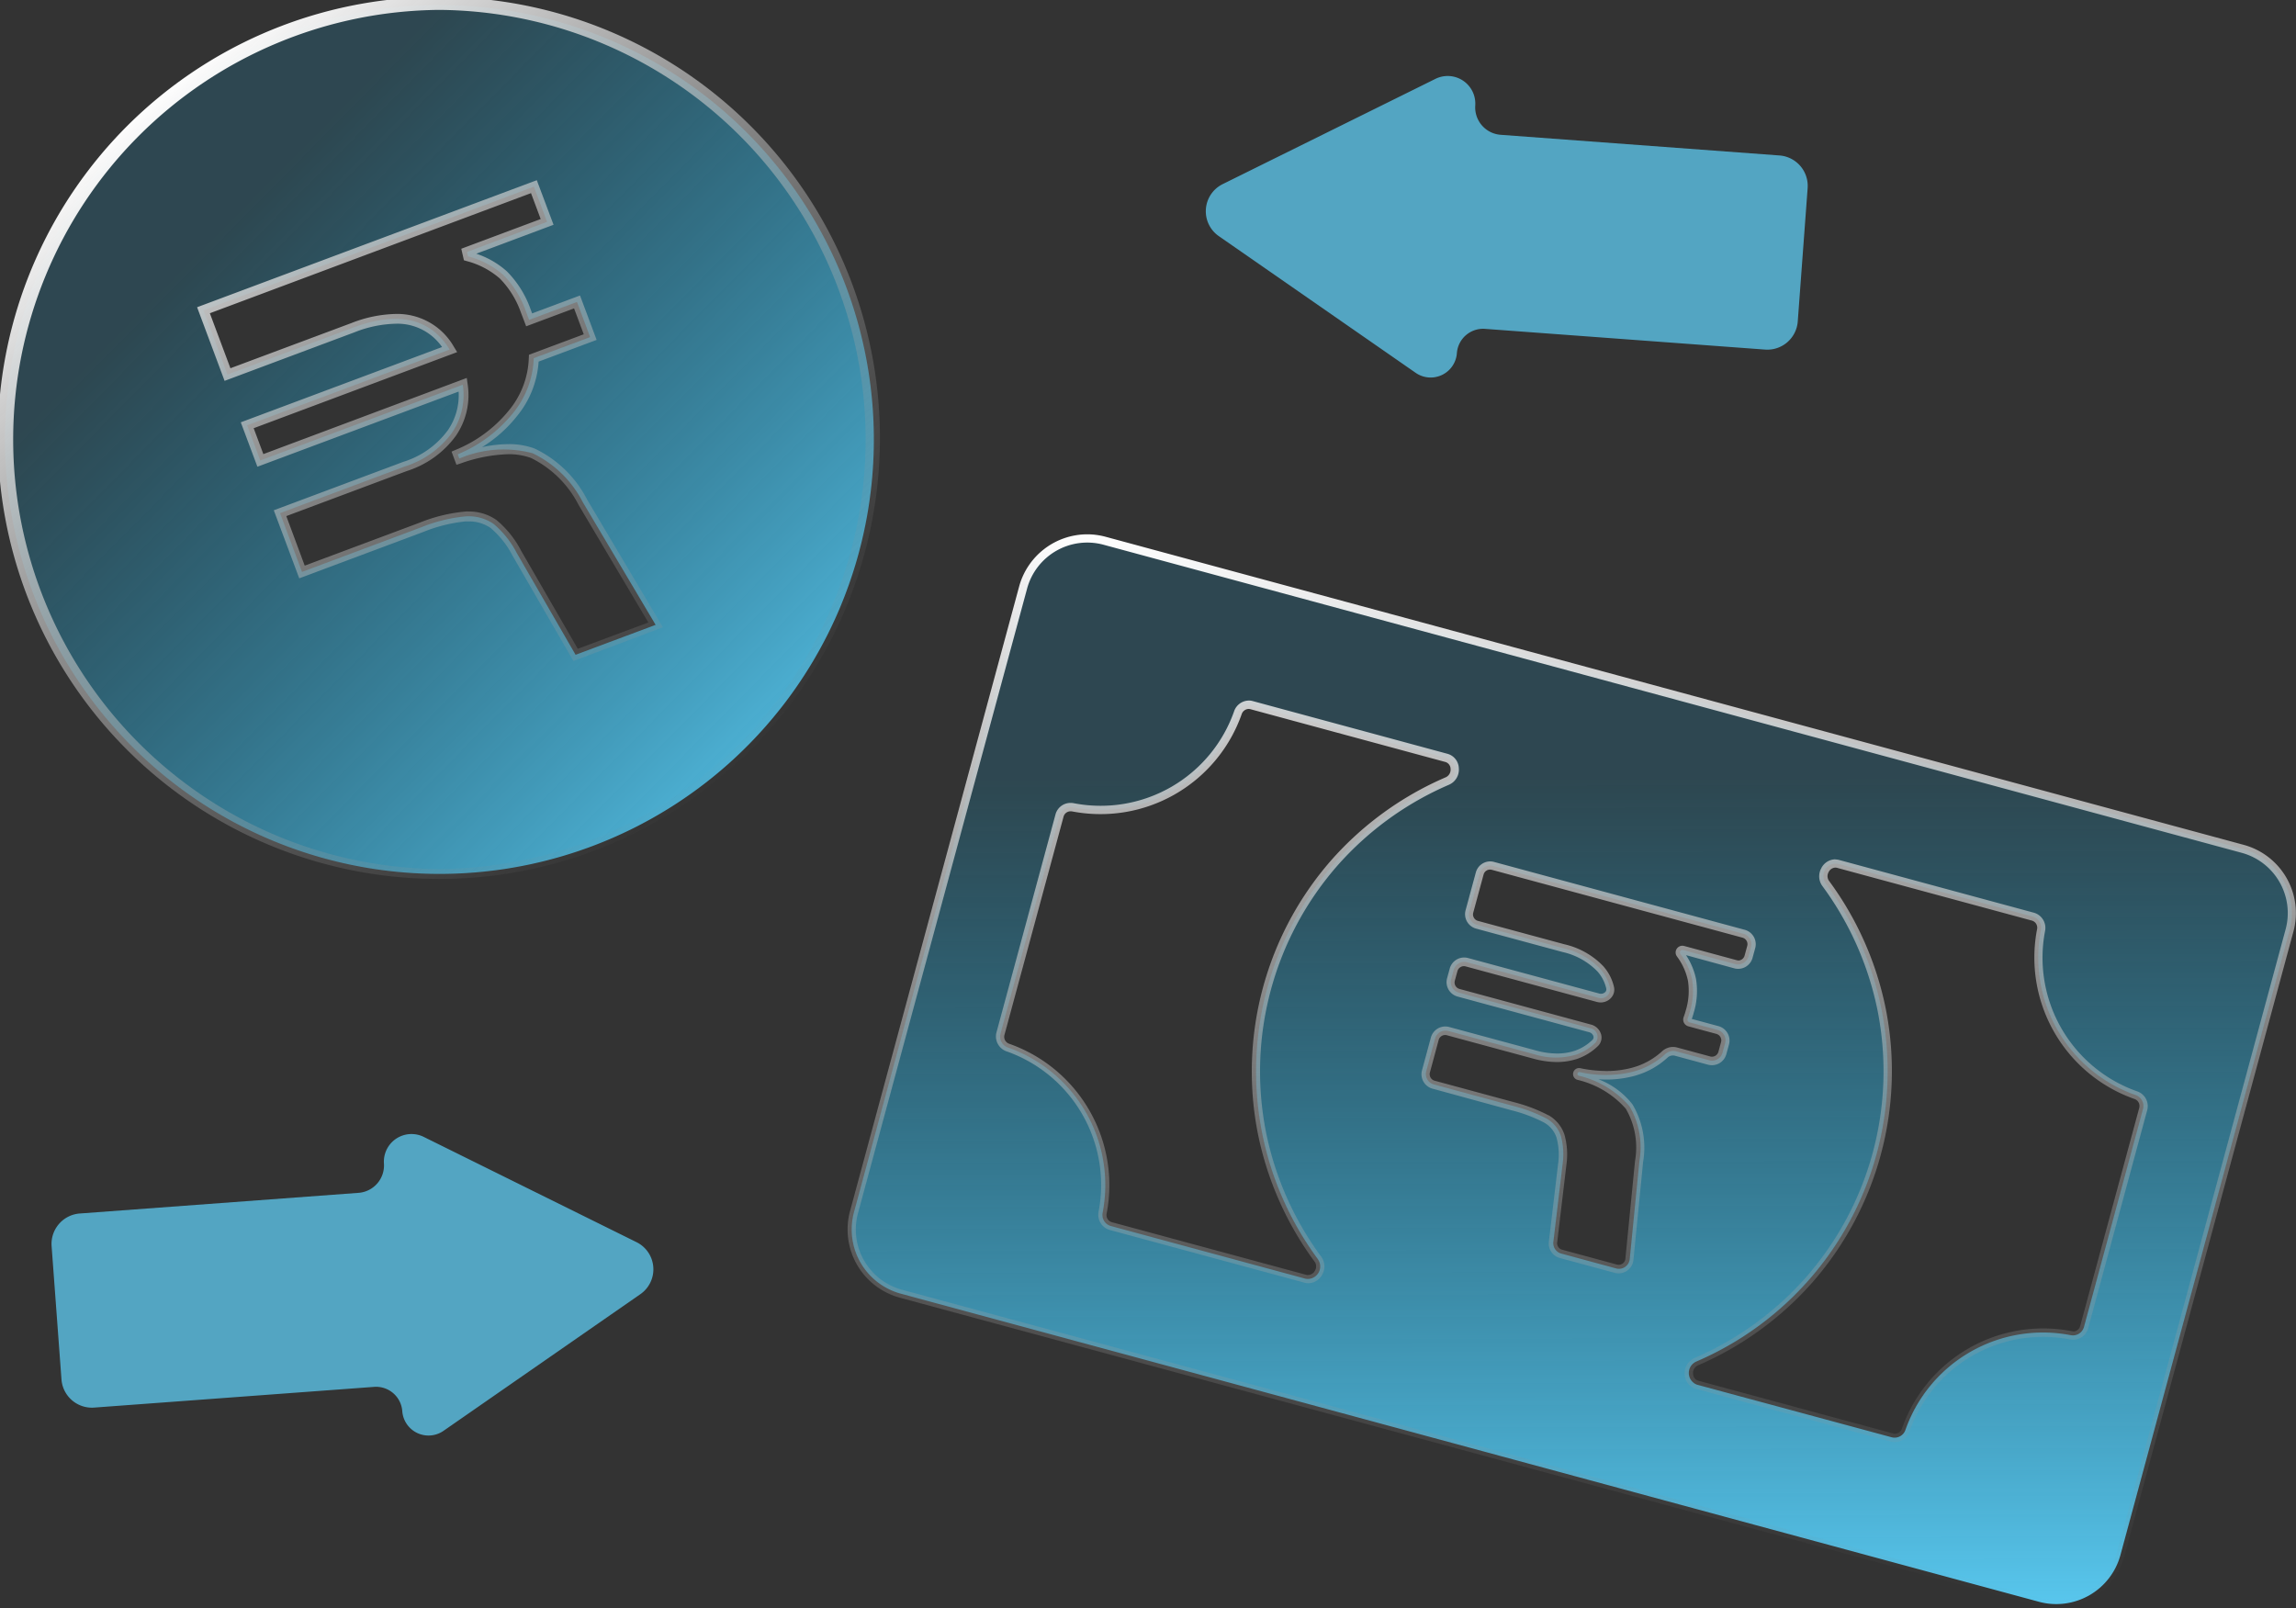
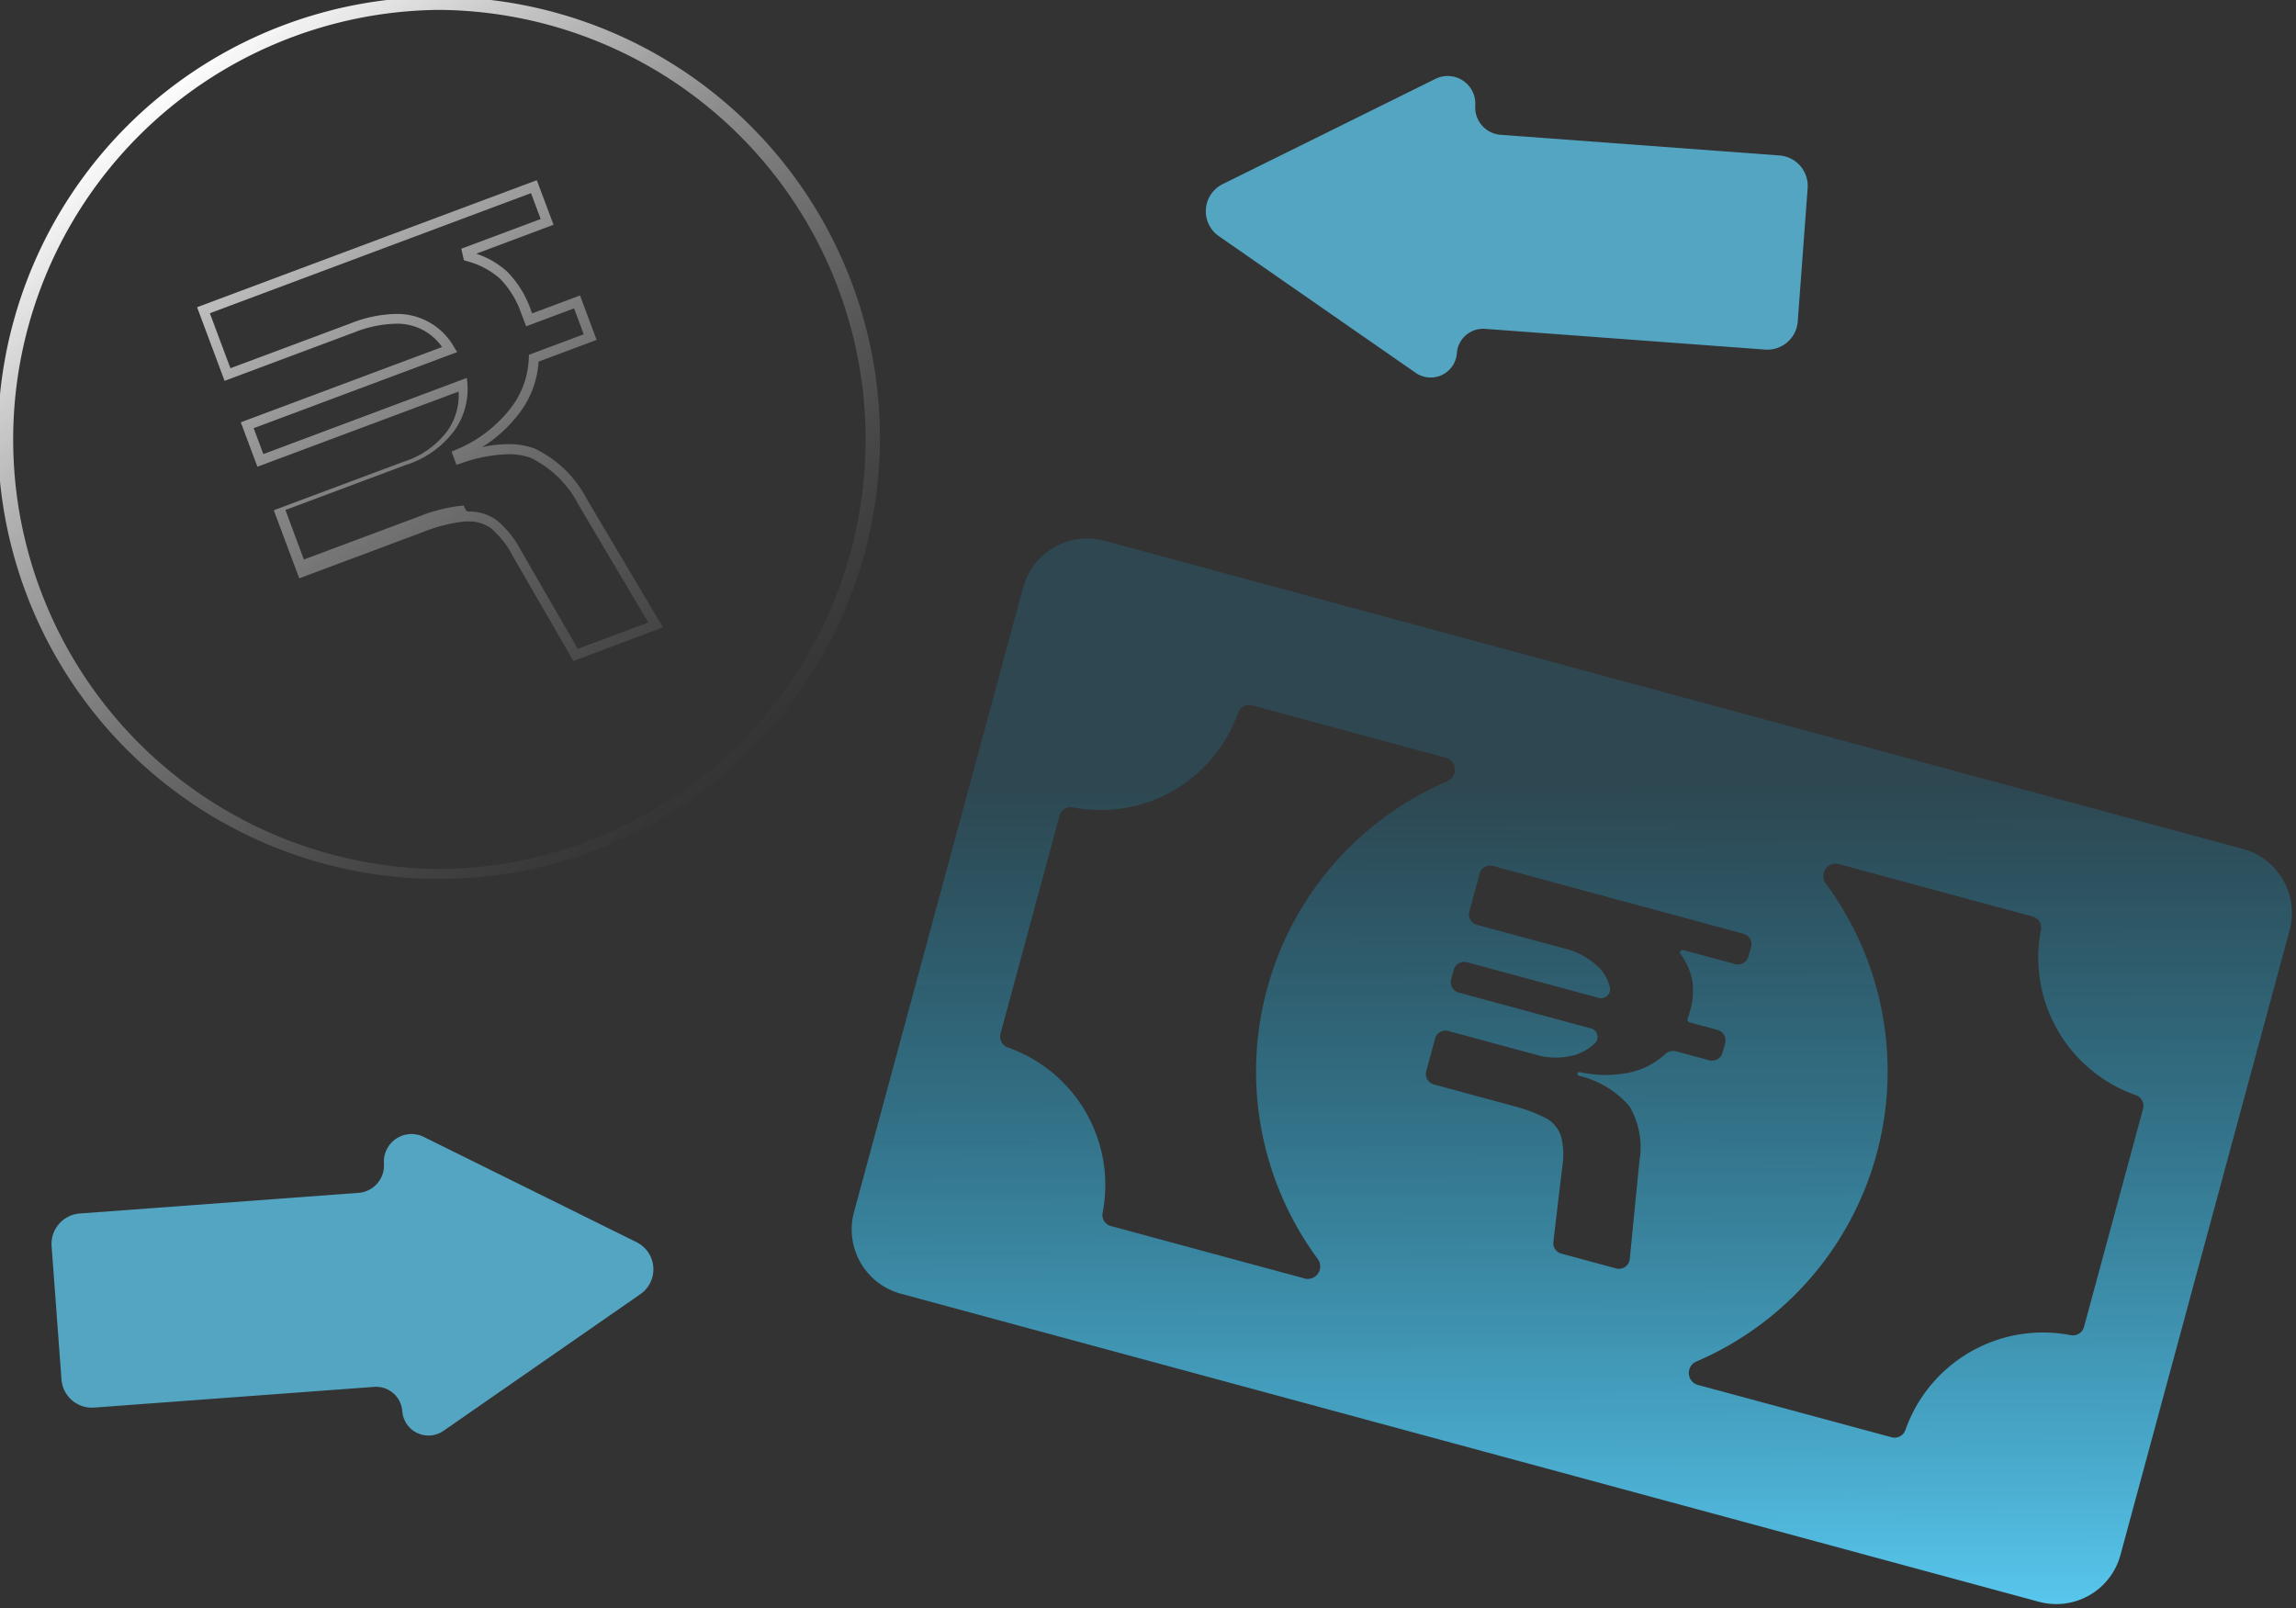
<svg xmlns="http://www.w3.org/2000/svg" xmlns:xlink="http://www.w3.org/1999/xlink" width="87.297" height="61.15" viewBox="0 0 87.297 61.15">
  <rect x="0" y="0" width="87.297" height="61.15" fill="#333333" stroke="none" />
  <defs>
    <linearGradient id="linear-gradient" x1="1.243" y1="0.793" x2="0.474" y2="0.033" gradientUnits="objectBoundingBox">
      <stop offset="0.003" stop-color="#61d6ff" />
      <stop offset="1" stop-color="#1798c6" stop-opacity="0.2" />
    </linearGradient>
    <linearGradient id="linear-gradient-2" x1="0.172" y1="0.115" x2="0.826" y2="0.901" gradientUnits="objectBoundingBox">
      <stop offset="0" stop-color="#fff" />
      <stop offset="1" stop-color="gray" stop-opacity="0" />
    </linearGradient>
    <linearGradient id="linear-gradient-3" x1="0.946" y1="1.069" x2="0.944" y2="0.227" xlink:href="#linear-gradient" />
    <linearGradient id="linear-gradient-4" x1="0.5" y1="0" x2="0.5" y2="1" xlink:href="#linear-gradient-2" />
  </defs>
  <g id="Group_32030" data-name="Group 32030" transform="translate(-88.7 -119.045)">
-     <path id="Path_35898" data-name="Path 35898" d="M29.861,39.547A16.518,16.518,0,1,0,8.6,29.861,16.518,16.518,0,0,0,29.861,39.547Zm-4.739-22.6L28.165,15.8l-.5-1.337L15.1,19.165l.914,2.443,4.772-1.784c1.706-.638,2.938-.363,3.675.833l-7.7,2.879.5,1.337,7.7-2.879a2.566,2.566,0,0,1-.417,1.837A3.526,3.526,0,0,1,22.761,25.1l-4.749,1.776.836,2.236,4.541-1.7a5.925,5.925,0,0,1,1.66-.41,1.669,1.669,0,0,1,1.077.28,3.621,3.621,0,0,1,.889,1.113l2.235,3.868,3.043-1.138-2.77-4.666A4.182,4.182,0,0,0,27.618,24.6a4.294,4.294,0,0,0-2.789.2l-.06-.161A5.26,5.26,0,0,0,26.848,23.1a3.488,3.488,0,0,0,.811-2.116l2.144-.8-.5-1.337-1.821.681-.129-.346a3.654,3.654,0,0,0-.851-1.363,3.293,3.293,0,0,0-1.342-.707Z" transform="translate(81.335 111.68)" fill-rule="evenodd" fill="url(#linear-gradient)" />
-     <path id="Path_35898_-_Outline" data-name="Path 35898 - Outline" d="M23.967,40.674h0a16.769,16.769,0,1,1,5.849-1.063A16.663,16.663,0,0,1,23.966,40.674ZM23.961,7.629a16.335,16.335,0,0,0,0,32.669h0a16.335,16.335,0,0,0-.006-32.669Zm5.094,24.758-2.314-4.005a3.473,3.473,0,0,0-.836-1.054,1.439,1.439,0,0,0-.849-.248l-.108,0a5.82,5.82,0,0,0-1.6.4l-4.717,1.764-.968-2.588,4.925-1.842a3.322,3.322,0,0,0,1.693-1.2,2.362,2.362,0,0,0,.41-1.472L17.04,25l-.632-1.689,7.653-2.862a2.064,2.064,0,0,0-1.775-.886,4.5,4.5,0,0,0-1.546.322l-4.948,1.85-1.045-2.8,12.916-4.83L28.3,15.8l-2.938,1.1a3.306,3.306,0,0,1,1.16.668l0,0a3.865,3.865,0,0,1,.9,1.432l.063.17,1.821-.681.632,1.689-2.206.825a3.63,3.63,0,0,1-.845,2.1,5.051,5.051,0,0,1-1.305,1.152,4.9,4.9,0,0,1,1-.114,2.831,2.831,0,0,1,.993.165h0a4.338,4.338,0,0,1,2,1.941l2.884,4.859Zm-4-5.684a1.811,1.811,0,0,1,1.069.319,3.767,3.767,0,0,1,.942,1.171l2.155,3.73,2.683-1L29.25,26.448a4.041,4.041,0,0,0-1.811-1.783,2.459,2.459,0,0,0-.859-.141,5.873,5.873,0,0,0-1.8.346l-.172.056-.186-.5.164-.071a5.066,5.066,0,0,0,2.005-1.483l0,0a3.288,3.288,0,0,0,.768-2.006l.006-.123,2.083-.779-.368-.985-1.821.681-.2-.522a3.5,3.5,0,0,0-.8-1.293A3.108,3.108,0,0,0,25,17.181l-.108-.031-.1-.439,3.019-1.129-.368-.985L15.232,19.164l.782,2.091,4.6-1.718a4.864,4.864,0,0,1,1.678-.346,2.474,2.474,0,0,1,2.223,1.256l.12.195-7.737,2.893.368.985L25,21.624l.033.232a2.737,2.737,0,0,1-.446,1.967,3.677,3.677,0,0,1-1.875,1.344l-4.573,1.71.7,1.884,4.365-1.632a6.093,6.093,0,0,1,1.715-.422C24.97,26.7,25.013,26.7,25.055,26.7Z" transform="translate(81.447 111.792)" fill="url(#linear-gradient-2)" />
+     <path id="Path_35898_-_Outline" data-name="Path 35898 - Outline" d="M23.967,40.674h0a16.769,16.769,0,1,1,5.849-1.063A16.663,16.663,0,0,1,23.966,40.674ZM23.961,7.629a16.335,16.335,0,0,0,0,32.669h0a16.335,16.335,0,0,0-.006-32.669Zm5.094,24.758-2.314-4.005a3.473,3.473,0,0,0-.836-1.054,1.439,1.439,0,0,0-.849-.248l-.108,0a5.82,5.82,0,0,0-1.6.4l-4.717,1.764-.968-2.588,4.925-1.842a3.322,3.322,0,0,0,1.693-1.2,2.362,2.362,0,0,0,.41-1.472L17.04,25l-.632-1.689,7.653-2.862a2.064,2.064,0,0,0-1.775-.886,4.5,4.5,0,0,0-1.546.322l-4.948,1.85-1.045-2.8,12.916-4.83L28.3,15.8l-2.938,1.1a3.306,3.306,0,0,1,1.16.668l0,0a3.865,3.865,0,0,1,.9,1.432l.063.17,1.821-.681.632,1.689-2.206.825a3.63,3.63,0,0,1-.845,2.1,5.051,5.051,0,0,1-1.305,1.152,4.9,4.9,0,0,1,1-.114,2.831,2.831,0,0,1,.993.165h0a4.338,4.338,0,0,1,2,1.941l2.884,4.859Zm-4-5.684a1.811,1.811,0,0,1,1.069.319,3.767,3.767,0,0,1,.942,1.171l2.155,3.73,2.683-1L29.25,26.448a4.041,4.041,0,0,0-1.811-1.783,2.459,2.459,0,0,0-.859-.141,5.873,5.873,0,0,0-1.8.346l-.172.056-.186-.5.164-.071a5.066,5.066,0,0,0,2.005-1.483l0,0a3.288,3.288,0,0,0,.768-2.006l.006-.123,2.083-.779-.368-.985-1.821.681-.2-.522a3.5,3.5,0,0,0-.8-1.293A3.108,3.108,0,0,0,25,17.181l-.108-.031-.1-.439,3.019-1.129-.368-.985L15.232,19.164l.782,2.091,4.6-1.718a4.864,4.864,0,0,1,1.678-.346,2.474,2.474,0,0,1,2.223,1.256l.12.195-7.737,2.893.368.985L25,21.624a2.737,2.737,0,0,1-.446,1.967,3.677,3.677,0,0,1-1.875,1.344l-4.573,1.71.7,1.884,4.365-1.632a6.093,6.093,0,0,1,1.715-.422C24.97,26.7,25.013,26.7,25.055,26.7Z" transform="translate(81.447 111.792)" fill="url(#linear-gradient-2)" />
    <g id="Group_31285" data-name="Group 31285" transform="translate(90.658 121.936)" opacity="0.7">
      <path id="Path_35901" data-name="Path 35901" d="M11.455,79.061A1.16,1.16,0,0,0,10.38,80.3l.376,5.076A1.16,1.16,0,0,0,12,86.441l10.637-.787a1,1,0,0,1,1.076.921,1,1,0,0,0,1.578.743l7.473-5.188a1.151,1.151,0,0,0-.147-1.98l-8.085-4a1.05,1.05,0,0,0-1.516,1.01,1.046,1.046,0,0,1-.97,1.116Z" transform="translate(-10.376 -35.81)" fill="#61d6ff" />
      <path id="Path_37027" data-name="Path 37027" d="M32.184,79.061A1.16,1.16,0,0,1,33.26,80.3l-.376,5.076a1.16,1.16,0,0,1-1.246,1.066L21,85.655a1,1,0,0,0-1.076.921,1,1,0,0,1-1.578.743L10.874,82.13a1.151,1.151,0,0,1,.147-1.98l8.085-4a1.05,1.05,0,0,1,1.516,1.01,1.046,1.046,0,0,0,.97,1.116Z" transform="translate(33.511 -76.041)" fill="#61d6ff" />
    </g>
    <path id="Path_35902" data-name="Path 35902" d="M65.426,41.782a2.528,2.528,0,0,1,3.1-1.78L111.8,51.716a2.528,2.528,0,0,1,1.78,3.1L107.15,78.565a2.528,2.528,0,0,1-3.1,1.78L60.777,68.63a2.528,2.528,0,0,1-1.78-3.1ZM91.051,72.091a.474.474,0,0,1-.036-.877,12.011,12.011,0,0,0,4.924-18.189.474.474,0,0,1,.473-.739l7.412,2.007a.437.437,0,0,1,.3.509,5.543,5.543,0,0,0,3.6,6.275.437.437,0,0,1,.286.519l-2.25,8.31a.437.437,0,0,1-.509.3,5.544,5.544,0,0,0-6.275,3.6.436.436,0,0,1-.519.286ZM76.637,67.322a.474.474,0,0,1-.473.739l-7.412-2.007a.437.437,0,0,1-.3-.509,5.544,5.544,0,0,0-3.6-6.275.437.437,0,0,1-.286-.519l2.25-8.31a.437.437,0,0,1,.509-.3,5.544,5.544,0,0,0,6.275-3.6.437.437,0,0,1,.519-.286l7.412,2.007a.474.474,0,0,1,.036.877,12.011,12.011,0,0,0-4.924,18.189ZM90.414,55.607a.1.1,0,0,1,.11-.044l1.981.536a.411.411,0,0,0,.5-.29l.1-.365a.411.411,0,0,0-.29-.5l-9.531-2.58a.412.412,0,0,0-.5.29l-.393,1.45a.412.412,0,0,0,.29.5l3.288.89a2.822,2.822,0,0,1,1.395.779,1.622,1.622,0,0,1,.375.717.345.345,0,0,1-.456.385L82.3,56.026a.412.412,0,0,0-.5.29l-.1.365a.411.411,0,0,0,.29.5l5,1.355a.336.336,0,0,1,.192.556,1.959,1.959,0,0,1-.72.445,2.688,2.688,0,0,1-1.584-.007l-3.288-.89a.412.412,0,0,0-.5.29l-.337,1.244a.412.412,0,0,0,.29.5l3.026.819a5.851,5.851,0,0,1,1.274.485,1.191,1.191,0,0,1,.528.645,2.619,2.619,0,0,1,.068,1.082l-.351,2.954a.411.411,0,0,0,.3.446l2.087.565a.412.412,0,0,0,.517-.357l.367-3.72a3.088,3.088,0,0,0-.377-2.09,3.652,3.652,0,0,0-1.924-1.16.071.071,0,0,1,.036-.138,4.458,4.458,0,0,0,1.894.015,2.888,2.888,0,0,0,1.343-.691.453.453,0,0,1,.424-.115l1.265.342a.411.411,0,0,0,.5-.29l.1-.365a.411.411,0,0,0-.29-.5l-1.062-.287a.108.108,0,0,1-.076-.141c.025-.071.058-.163.088-.277a2.671,2.671,0,0,0,.085-1.2,2.5,2.5,0,0,0-.443-.981A.1.1,0,0,1,90.414,55.607Z" transform="translate(62.173 99.606)" fill-rule="evenodd" fill="url(#linear-gradient-3)" />
-     <path id="Path_35902_-_Outline" data-name="Path 35902 - Outline" d="M67.772,39.663a2.692,2.692,0,0,1,.7.094l43.271,11.714a2.688,2.688,0,0,1,1.89,3.293l-6.429,23.748a2.682,2.682,0,0,1-3.293,1.89L60.643,68.688a2.685,2.685,0,0,1-1.89-3.293l6.429-23.748A2.689,2.689,0,0,1,67.772,39.663Zm36.846,40.52a2.375,2.375,0,0,0,2.288-1.752l6.429-23.748a2.374,2.374,0,0,0-1.669-2.909L68.393,40.06a2.369,2.369,0,0,0-2.909,1.669L59.055,65.477a2.372,2.372,0,0,0,1.669,2.909L104,80.1A2.379,2.379,0,0,0,104.617,80.183Zm-30.705-34.2a.568.568,0,0,1,.148.02l7.412,2.007a.587.587,0,0,1,.426.54.625.625,0,0,1-.369.633,11.968,11.968,0,0,0-4.224,3.052,11.879,11.879,0,0,0-2.743,10.133,11.968,11.968,0,0,0,2.108,4.767.623.623,0,0,1,.046.655.608.608,0,0,1-.536.349.576.576,0,0,1-.15-.02l-7.412-2.007a.6.6,0,0,1-.417-.69,5.387,5.387,0,0,0-3.5-6.1.6.6,0,0,1-.385-.708l2.25-8.31a.59.59,0,0,1,.573-.428.614.614,0,0,1,.117.011,5.379,5.379,0,0,0,6.1-3.5A.6.6,0,0,1,73.912,45.984ZM76.18,67.826a.3.3,0,0,0,.256-.177.308.308,0,0,0-.018-.327,12.284,12.284,0,0,1-2.163-4.892,12.192,12.192,0,0,1,2.816-10.4A12.284,12.284,0,0,1,81.406,48.9a.318.318,0,0,0,.18-.322.278.278,0,0,0-.2-.259l-7.412-2.007a.255.255,0,0,0-.067-.009.288.288,0,0,0-.264.2A5.692,5.692,0,0,1,67.2,50.2a.3.3,0,0,0-.057-.005.276.276,0,0,0-.271.2l-2.25,8.31a.28.28,0,0,0,.187.331,5.7,5.7,0,0,1,3.7,6.453.28.28,0,0,0,.191.328l7.412,2.007A.263.263,0,0,0,76.18,67.826Zm20.03-15.8a.575.575,0,0,1,.15.02l7.412,2.007a.6.6,0,0,1,.418.69,5.387,5.387,0,0,0,3.5,6.1.594.594,0,0,1,.385.708l-2.25,8.31a.59.59,0,0,1-.573.428.615.615,0,0,1-.117-.011,5.378,5.378,0,0,0-6.1,3.5.6.6,0,0,1-.559.405.568.568,0,0,1-.148-.02l-7.412-2.007a.587.587,0,0,1-.426-.54.633.633,0,0,1,.369-.633,11.968,11.968,0,0,0,4.224-3.052,11.878,11.878,0,0,0,2.743-10.133,11.969,11.969,0,0,0-2.108-4.767.624.624,0,0,1-.045-.655A.607.607,0,0,1,96.209,52.021Zm9.041,17.948a.276.276,0,0,0,.271-.2l2.25-8.31a.28.28,0,0,0-.187-.331,5.7,5.7,0,0,1-3.7-6.453.28.28,0,0,0-.192-.328l-7.412-2.007a.262.262,0,0,0-.068-.009.3.3,0,0,0-.256.176.308.308,0,0,0,.018.328,12.284,12.284,0,0,1,2.163,4.892,12.192,12.192,0,0,1-2.816,10.4,12.283,12.283,0,0,1-4.336,3.133.318.318,0,0,0-.18.323.278.278,0,0,0,.2.259l7.412,2.007a.255.255,0,0,0,.067.009.288.288,0,0,0,.264-.2,5.692,5.692,0,0,1,6.453-3.7A.3.3,0,0,0,105.251,69.968ZM83.088,52.1a.57.57,0,0,1,.149.02l9.531,2.58a.568.568,0,0,1,.4.7l-.1.365a.568.568,0,0,1-.7.4l-1.83-.5a2.589,2.589,0,0,1,.381.912,2.837,2.837,0,0,1-.087,1.274c-.025.094-.052.175-.075.239l1.014.274a.568.568,0,0,1,.4.7l-.1.365a.568.568,0,0,1-.7.4l-1.265-.342a.3.3,0,0,0-.276.079,3.05,3.05,0,0,1-1.415.729,3.991,3.991,0,0,1-.9.1q-.15,0-.305-.01a3,3,0,0,1,1.291.952,3.225,3.225,0,0,1,.405,2.194l-.367,3.721a.568.568,0,0,1-.714.493l-2.087-.565a.571.571,0,0,1-.416-.616l.351-2.953a2.479,2.479,0,0,0-.061-1.014,1.03,1.03,0,0,0-.46-.56,5.577,5.577,0,0,0-1.235-.469L80.9,60.742a.568.568,0,0,1-.4-.7l.337-1.244a.568.568,0,0,1,.7-.4l3.288.89a3.129,3.129,0,0,0,.811.117,2.142,2.142,0,0,0,.68-.107,1.807,1.807,0,0,0,.661-.409.138.138,0,0,0,.04-.141.228.228,0,0,0-.163-.153l-5-1.355a.568.568,0,0,1-.4-.7l.1-.365a.568.568,0,0,1,.7-.4l4.986,1.35a.232.232,0,0,0,.236-.067.147.147,0,0,0,.027-.131,1.458,1.458,0,0,0-.339-.649,2.659,2.659,0,0,0-1.319-.732l-3.288-.89a.569.569,0,0,1-.4-.7l.393-1.45A.569.569,0,0,1,83.088,52.1Zm9.432,3.769a.254.254,0,0,0,.245-.188l.1-.366A.255.255,0,0,0,92.685,55l-9.531-2.58a.255.255,0,0,0-.313.179l-.393,1.45a.255.255,0,0,0,.179.313l3.288.89a2.961,2.961,0,0,1,1.471.826,1.788,1.788,0,0,1,.41.785.458.458,0,0,1-.086.4.531.531,0,0,1-.416.2.567.567,0,0,1-.148-.02l-4.986-1.35a.254.254,0,0,0-.313.179l-.1.365a.255.255,0,0,0,.179.313l5,1.355a.538.538,0,0,1,.384.376.449.449,0,0,1-.124.443,2.118,2.118,0,0,1-.777.481h0a2.454,2.454,0,0,1-.782.124,3.441,3.441,0,0,1-.893-.128l-3.288-.89a.255.255,0,0,0-.313.179L80.8,60.126a.255.255,0,0,0,.179.313l3.026.819a6.064,6.064,0,0,1,1.309.5l.008,0a1.342,1.342,0,0,1,.592.727,2.777,2.777,0,0,1,.076,1.148l-.351,2.956a.256.256,0,0,0,.186.276l2.087.565a.257.257,0,0,0,.067.009.254.254,0,0,0,.253-.23l.367-3.72a2.936,2.936,0,0,0-.35-1.984,3.527,3.527,0,0,0-1.843-1.1.228.228,0,0,1,.115-.441,5.065,5.065,0,0,0,1,.106,3.678,3.678,0,0,0,.828-.091,2.741,2.741,0,0,0,1.272-.653.623.623,0,0,1,.424-.171.566.566,0,0,1,.148.02l1.265.342a.254.254,0,0,0,.312-.18l.1-.365a.255.255,0,0,0-.179-.313l-1.062-.287a.269.269,0,0,1-.168-.134.265.265,0,0,1-.015-.211l0,0c.024-.069.055-.155.083-.261a2.53,2.53,0,0,0,.082-1.13,2.345,2.345,0,0,0-.417-.92.256.256,0,0,1,.273-.4l1.981.536A.256.256,0,0,0,92.52,55.864Z" transform="translate(62.267 99.699)" fill="url(#linear-gradient-4)" />
  </g>
</svg>